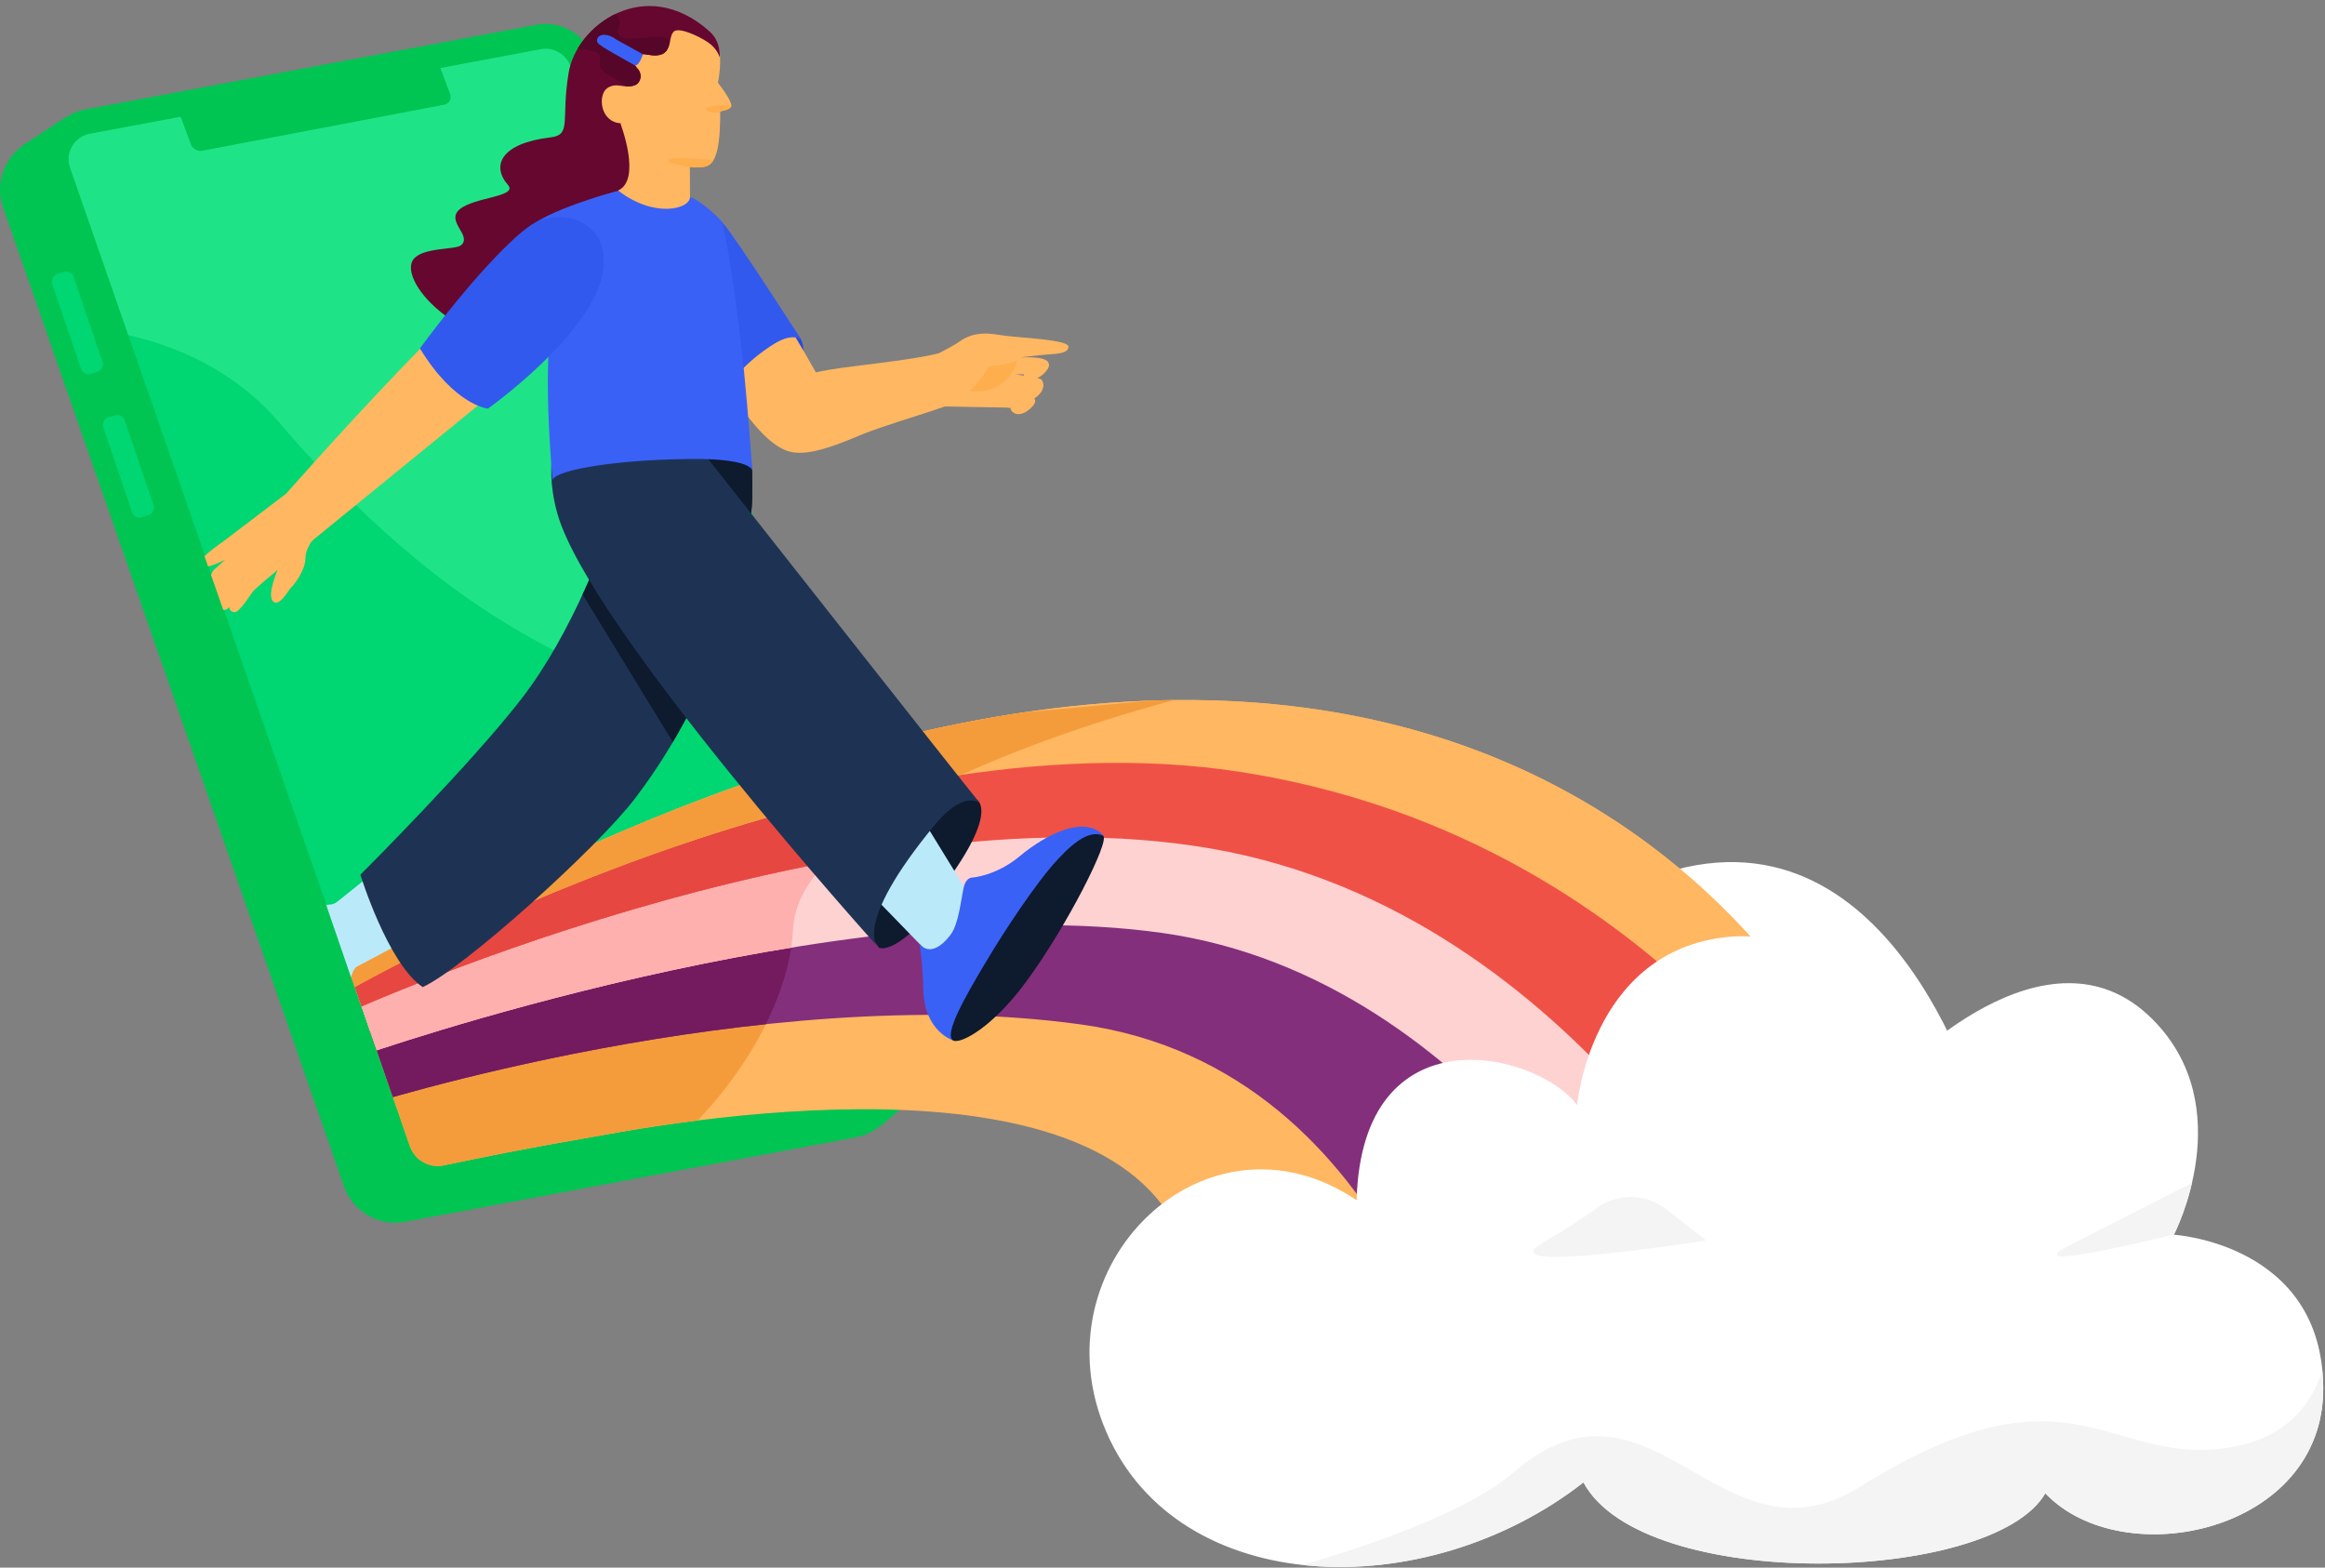
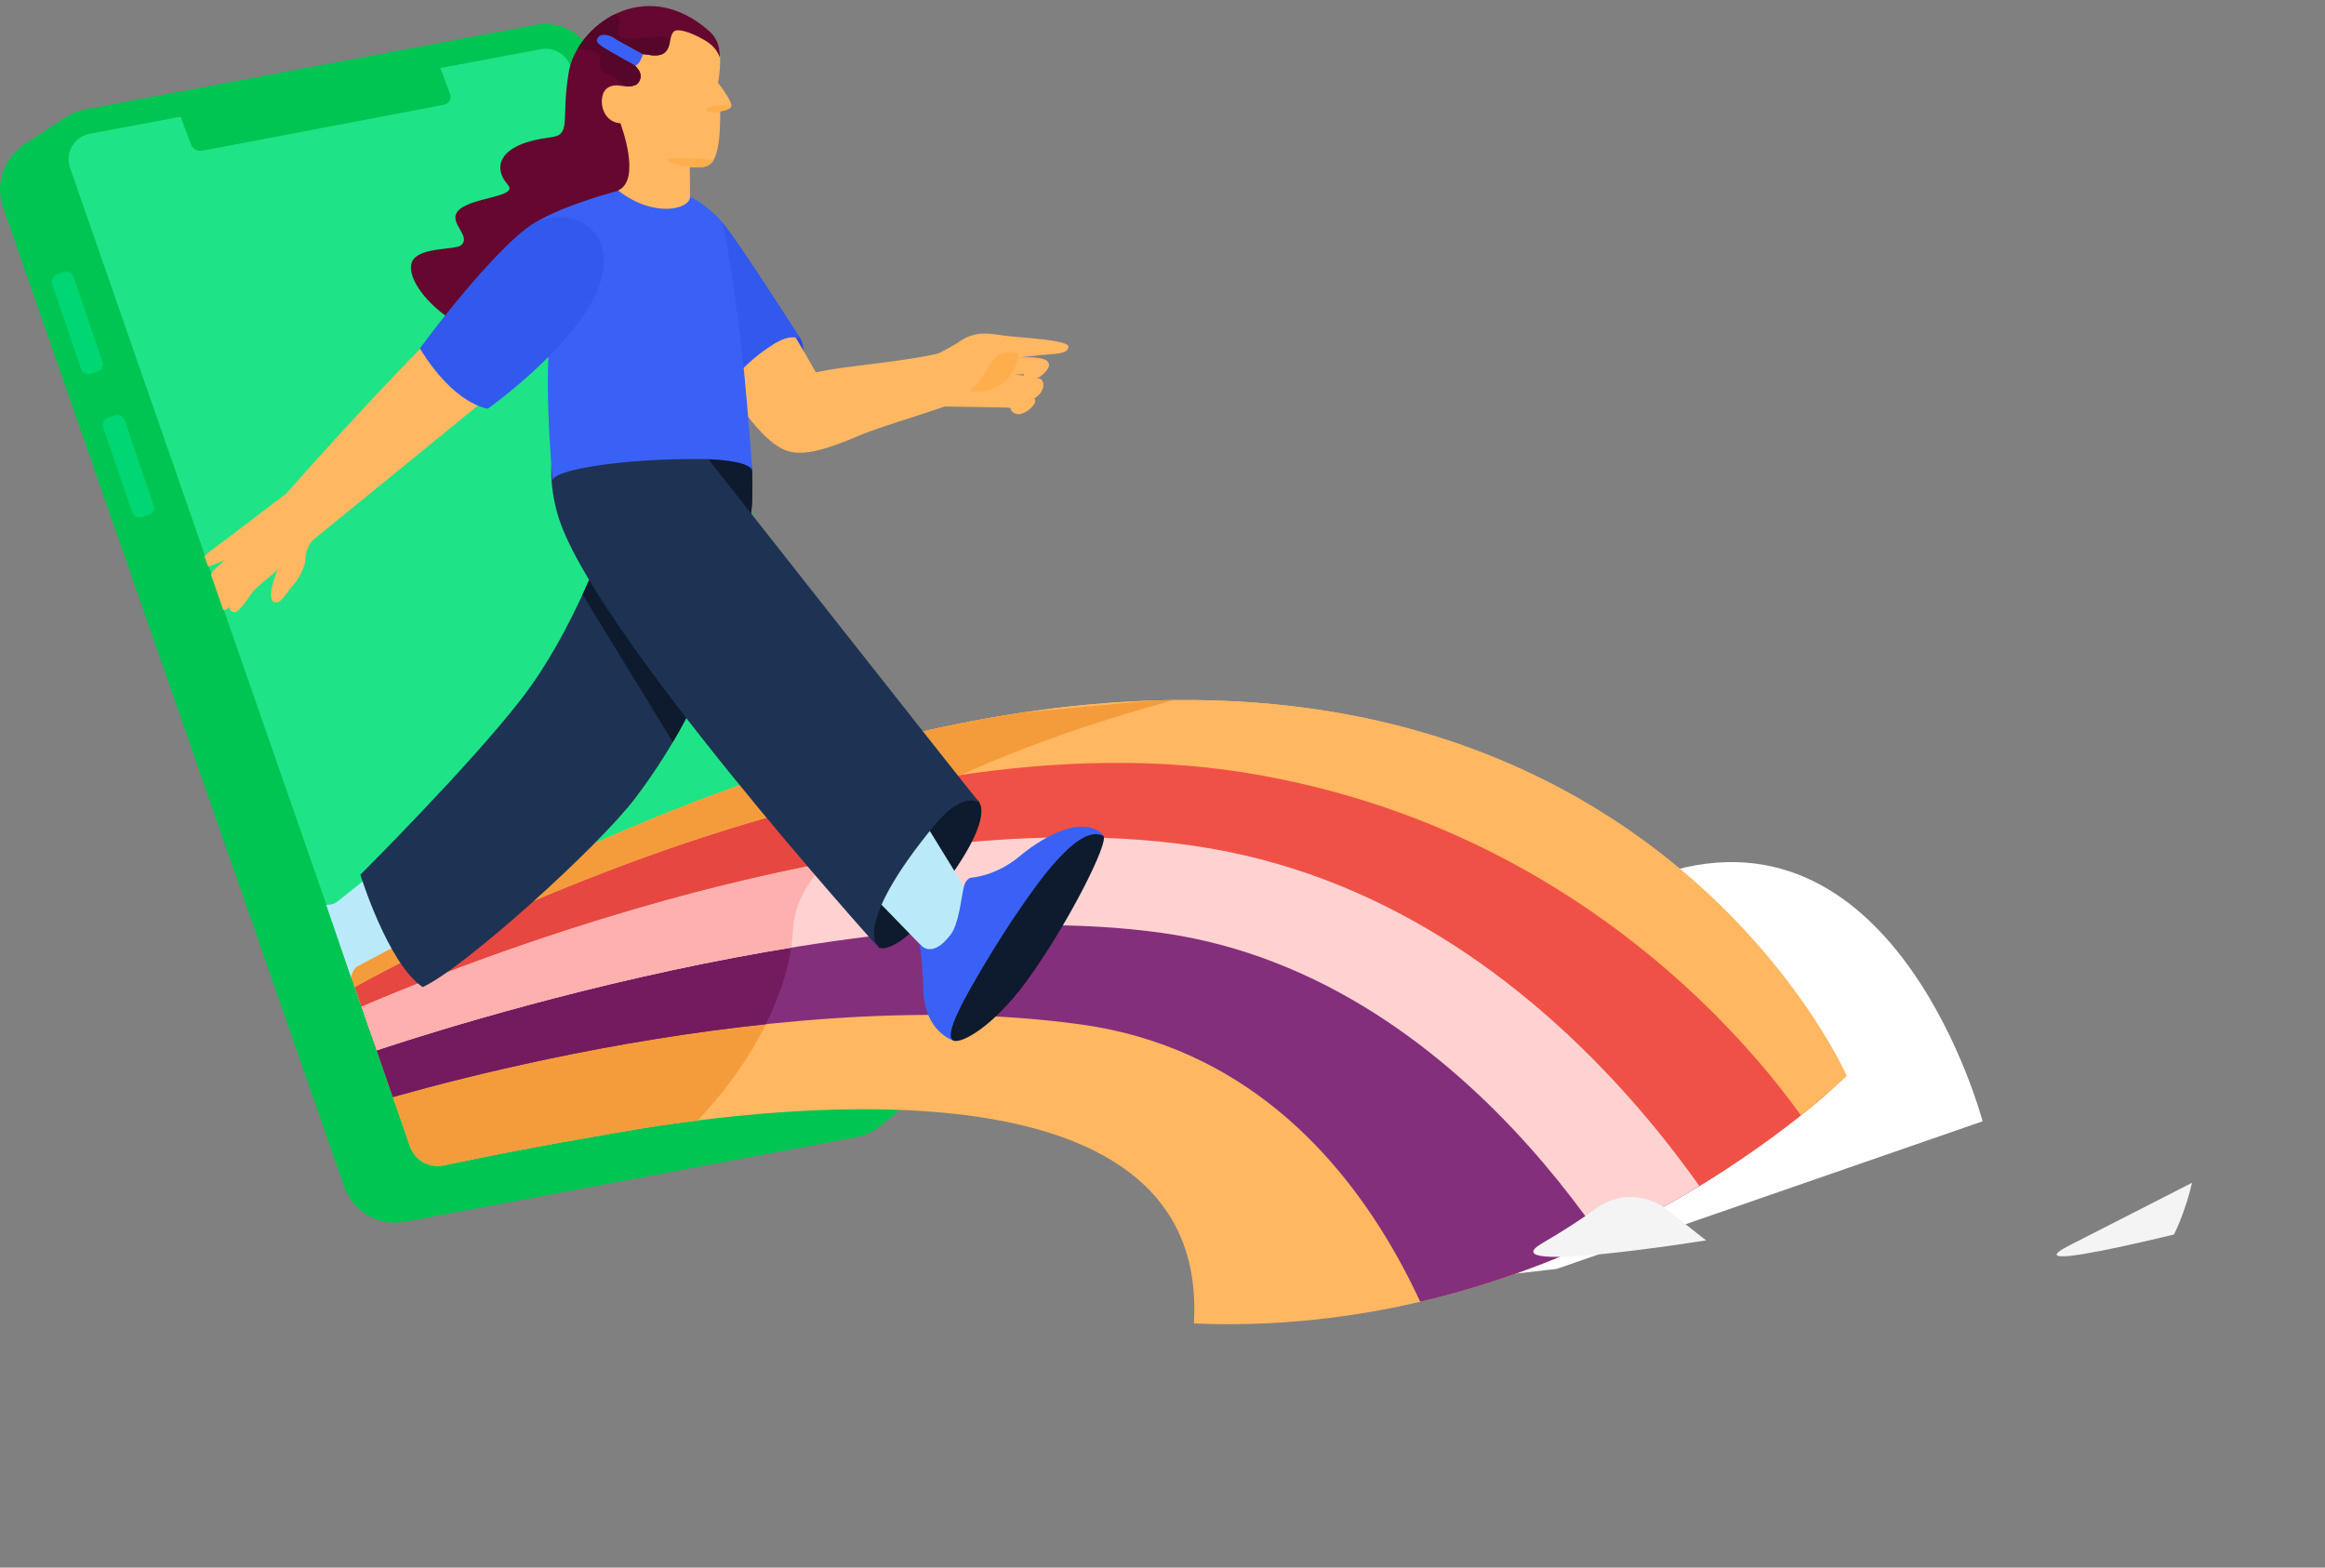
<svg xmlns="http://www.w3.org/2000/svg" xmlns:xlink="http://www.w3.org/1999/xlink" version="1.1" id="Calque_2" x="0px" y="0px" viewBox="0 0 660 445" enable-background="new 0 0 660 445" xml:space="preserve">
  <rect x="0" y="0" width="660" height="445" fill="#808080" stroke="none" />
  <g id="ARC_EN_CIEL">
    <g>
      <path fill="#FFFFFF" d="M346.5,371.1c0,0-30-40.9,20.4-76.3c50.4-35.4,81.8,3.4,81.8,3.4s-13.9-38.6,23.8-50.4    c66.3-20.8,90.3,70.5,90.3,70.5l-120.9,41.9L346.5,371.1L346.5,371.1z" />
      <g>
        <path fill="#00C552" stroke="#00C552" stroke-width="8.8" stroke-miterlimit="10" d="M13.4,43l128-24.1c5.3-1,10.6,2.1,12.4,7.2     l96.7,278c2.2,6.3-1.8,13.2-8.3,14.4l-128,24c-5.3,1-10.6-2-12.4-7.2L5,57.4C2.8,51.1,6.8,44.3,13.4,43z" />
        <path fill="#00D672" d="M16.2,77.8l1.9-0.6c1.1-0.4,2.4,0.2,2.8,1.4l8.2,24.1c0.4,1.1-0.2,2.4-1.4,2.8l-1.9,0.6     c-1.1,0.4-2.4-0.2-2.8-1.4l-8.2-24.1C14.5,79.5,15.1,78.2,16.2,77.8z" />
        <path fill="#00D672" d="M30.7,118.5l1.9-0.6c1.1-0.4,2.4,0.2,2.8,1.4l8.2,24.1c0.4,1.1-0.2,2.4-1.4,2.8l-1.9,0.6     c-1.1,0.4-2.4-0.2-2.8-1.4l-8.2-24.1C29,120.1,29.6,118.8,30.7,118.5z" />
        <path fill="#00C552" d="M6.6,41.2l12-7.9c0,0-1.8,20.7-1.7,20.9S4.3,54.3,4.3,54.3L6.6,41.2z" />
        <polygon fill="#00C552" points="250.3,319.4 261.3,310 259.2,306.9 243.8,318.5    " />
        <g>
          <path fill="#1EE487" d="M24.9,34.5l128-24c5.3-1,10.6,2.1,12.4,7.2l96.7,278c2.2,6.3-1.8,13.2-8.3,14.4l-128,24      c-5.3,1-10.6-2-12.4-7.2l-96.7-278C14.3,42.5,18.3,35.7,24.9,34.5L24.9,34.5z" />
          <g>
            <defs>
              <path id="SVGID_1_" d="M24.9,34.5l128-24c5.3-1,10.6,2.1,12.4,7.2l96.7,278c2.2,6.3-1.8,13.2-8.3,14.4l-128,24        c-5.3,1-10.6-2-12.4-7.2l-96.7-278C14.3,42.5,18.3,35.7,24.9,34.5L24.9,34.5z" />
            </defs>
            <clipPath id="SVGID_00000178905636926317792550000012639357264730052279_">
              <use xlink:href="#SVGID_1_" overflow="visible" />
            </clipPath>
            <g clip-path="url(#SVGID_00000178905636926317792550000012639357264730052279_)">
-               <path fill="#00D672" d="M-62.5,105.1c0,0,97.1-37.7,142.1,15.2C187.7,247.4,262.7,169.7,325,277.9        c-18.4,146-158.7,111-158.7,111L25.3,367.5L-62.5,105.1z" />
-             </g>
+               </g>
          </g>
          <path fill="none" stroke="#00C552" stroke-width="7.04" stroke-miterlimit="10" d="M24.9,34.5l128-24c5.3-1,10.6,2.1,12.4,7.2      l96.7,278c2.2,6.3-1.8,13.2-8.3,14.4l-128,24c-5.3,1-10.6-2-12.4-7.2l-96.7-278C14.3,42.5,18.3,35.7,24.9,34.5L24.9,34.5z" />
        </g>
        <path fill="#00C552" stroke="#00C552" stroke-width="1.86" stroke-miterlimit="10" d="M55.1,40.7l-3-8c-0.3-0.8,0.1-1.6,0.9-1.8     l68.9-13.1c0.8-0.2,1.7,0.4,2,1.2l3,8c0.3,0.8-0.1,1.6-0.9,1.8L57.1,41.9C56.3,42,55.4,41.5,55.1,40.7z" />
      </g>
      <g>
        <path fill="#FFB761" d="M524.2,305.4c0,0-96.1-218.2-425.3-30.5l17.4,50.3c1.4,4.1,5.5,6.5,9.7,5.6c12.7-2.6,19.2-4.1,50.3-9.5     c50.1-8.6,167.2-20.7,162.6,54.4C448.9,380.3,524.2,305.4,524.2,305.4L524.2,305.4z" />
        <g>
          <defs>
            <path id="SVGID_00000129164763754881719700000006710343953621209249_" d="M524.2,305.4c0,0-96.1-218.2-425.3-30.5l17.4,50.3       c1.4,4.1,5.5,6.5,9.7,5.6c12.7-2.6,19.2-4.1,50.3-9.5c50.1-8.6,167.2-20.7,162.6,54.4C448.9,380.3,524.2,305.4,524.2,305.4       L524.2,305.4z" />
          </defs>
          <clipPath id="SVGID_00000022561644307560556250000003791934149763327112_">
            <use xlink:href="#SVGID_00000129164763754881719700000006710343953621209249_" overflow="visible" />
          </clipPath>
          <g clip-path="url(#SVGID_00000022561644307560556250000003791934149763327112_)">
            <path fill="#F49C3B" d="M336.1,198c0,0-109.4,26.9-111,65.9c-1,25.1-25.8,69.1-82.6,89.7c-56.8,20.6-141,7.9-141,7.9l27.9-135       L336.1,198L336.1,198z" />
            <g>
              <path fill="#832F7C" d="M102.2,314.2c0,0,112.8-36.1,204.6-23.4s110.8,122.3,110.8,122.3l105.6-54.3        c0,0-103-102.5-214.7-106.3s-204.1,40.6-204.1,40.6L102.2,314.2L102.2,314.2z" />
              <g>
                <defs>
                  <path id="SVGID_00000181769098853612600840000008179967070456488625_" d="M102.2,314.2c0,0,112.8-36.1,204.6-23.4          s110.8,122.3,110.8,122.3l105.6-54.3c0,0-103-102.5-214.7-106.3s-204.1,40.6-204.1,40.6L102.2,314.2L102.2,314.2z" />
                </defs>
                <clipPath id="SVGID_00000103974306281293246600000000310381980939752623_">
                  <use xlink:href="#SVGID_00000181769098853612600840000008179967070456488625_" overflow="visible" />
                </clipPath>
                <g clip-path="url(#SVGID_00000103974306281293246600000000310381980939752623_)">
                  <path fill="#741A5F" d="M336.1,198c0,0-109.4,26.9-111,65.9c-1,25.1-25.8,69.1-82.6,89.7c-56.8,20.6-141,7.9-141,7.9          l27.9-135L336.1,198L336.1,198z" />
                </g>
              </g>
            </g>
            <g>
              <path fill="#FFD2D2" d="M102.4,299.7c0,0,135.5-47.7,227.3-34.9s140.1,112,140.1,112l58.8-45.1c0,0-103-102.5-214.7-106.3        S93.5,282.6,93.5,282.6L102.4,299.7L102.4,299.7z" />
              <g>
                <defs>
                  <path id="SVGID_00000068640852004283109620000003603913387921785219_" d="M102.4,299.7c0,0,135.5-47.7,227.3-34.9          s140.1,112,140.1,112l58.8-45.1c0,0-103-102.5-214.7-106.3S93.5,282.6,93.5,282.6L102.4,299.7L102.4,299.7z" />
                </defs>
                <clipPath id="SVGID_00000129189675110179173560000015951017599787593392_">
                  <use xlink:href="#SVGID_00000068640852004283109620000003603913387921785219_" overflow="visible" />
                </clipPath>
                <g clip-path="url(#SVGID_00000129189675110179173560000015951017599787593392_)">
                  <path fill="#FEB0AF" d="M336.1,198c0,0-109.4,26.9-111,65.9c-1,25.1-25.8,69.1-82.6,89.7c-56.8,20.6-141,7.9-141,7.9          l27.9-135L336.1,198L336.1,198z" />
                </g>
              </g>
            </g>
            <g>
              <path fill="#F05146" d="M94.4,289.3c0,0,143.8-66.8,249.5-48.4S502,368.7,502,368.7l39.5-32.2c0,0-31.6-36.8-35.7-40.5        c-19.4-18-80.4-70.7-136.9-78.2c-51.1-6.8-79.9-15.7-169.5,15.4c-29.9,10.4-63.6,30.6-111.1,49.6        C83.3,288.8,94.4,289.3,94.4,289.3L94.4,289.3z" />
              <g>
                <defs>
                  <path id="SVGID_00000010268927697498767330000017480346896410620828_" d="M94.4,289.3c0,0,143.8-66.8,249.5-48.4          S502,368.7,502,368.7l39.5-32.2c0,0-31.6-36.8-35.7-40.5c-19.4-18-80.4-70.7-136.9-78.2c-51.1-6.8-79.9-15.7-169.5,15.4          c-29.9,10.4-63.6,30.6-111.1,49.6C83.3,288.8,94.4,289.3,94.4,289.3L94.4,289.3z" />
                </defs>
                <clipPath id="SVGID_00000067232716433295716010000002944754408850552196_">
                  <use xlink:href="#SVGID_00000010268927697498767330000017480346896410620828_" overflow="visible" />
                </clipPath>
                <g clip-path="url(#SVGID_00000067232716433295716010000002944754408850552196_)">
                  <path fill="#E74741" d="M336.1,198c0,0-109.4,26.9-111,65.9c-1,25.1-25.8,69.1-82.6,89.7c-56.8,20.6-141,7.9-141,7.9          l27.9-135L336.1,198L336.1,198z" />
                </g>
              </g>
            </g>
            <g>
              <path fill="#FFB761" d="M99.6,280.8c0,0,138.8-79.6,253-61.6c114.2,18,165.1,107.2,165.1,107.2l59.9-48.4        c0,0-85.4-95-190.6-100.6c-105.2-5.6-298.1,72.9-298.1,72.9L99.6,280.8L99.6,280.8z" />
              <g>
                <defs>
                  <path id="SVGID_00000165219693712869469520000006195907274046158469_" d="M99.6,280.8c0,0,138.8-79.6,253-61.6          c114.2,18,165.1,107.2,165.1,107.2l59.9-48.4c0,0-85.4-95-190.6-100.6c-105.2-5.6-298.1,72.9-298.1,72.9L99.6,280.8          L99.6,280.8z" />
                </defs>
                <clipPath id="SVGID_00000112602778973924072720000016255723145261823122_">
                  <use xlink:href="#SVGID_00000165219693712869469520000006195907274046158469_" overflow="visible" />
                </clipPath>
                <g clip-path="url(#SVGID_00000112602778973924072720000016255723145261823122_)">
                  <path fill="#F49C3B" d="M336.1,198c0,0-109.4,26.9-111,65.9c-1,25.1-25.8,69.1-82.6,89.7c-56.8,20.6-141,7.9-141,7.9          l27.9-135L336.1,198L336.1,198z" />
                </g>
              </g>
            </g>
          </g>
        </g>
      </g>
      <g>
-         <path fill="#FFFFFF" d="M447.7,313.7c0,0,3.8-42.3,40.8-47.5c37-5.2,50.1,38.5,50.1,38.5s42.5-45.3,72.4-15.4     c25,25,6.1,61.2,6.1,61.2s42.2,2.5,42.4,43.5c0.2,41-56.9,53-78.9,29.9c-14.9,25.9-114.3,28.3-131.1-3.1     c-44.8,35-114.9,33-135.4-14.2c-20.5-47.2,28.3-94.7,71-65.9C386.6,286.5,436.3,298.5,447.7,313.7L447.7,313.7z" />
        <g>
          <defs>
            <path id="SVGID_00000152262347422581325790000002557798144684595641_" d="M447.7,313.7c0,0,3.8-42.3,40.8-47.5       c37-5.2,50.1,38.5,50.1,38.5s42.5-45.3,72.4-15.4c25,25,6.1,61.2,6.1,61.2s42.2,2.5,42.4,43.5c0.2,41-56.9,53-78.9,29.9       c-14.9,25.9-114.3,28.3-131.1-3.1c-44.8,35-114.9,33-135.4-14.2c-20.5-47.2,28.3-94.7,71-65.9       C386.6,286.5,436.3,298.5,447.7,313.7L447.7,313.7z" />
          </defs>
          <clipPath id="SVGID_00000168803724134033632640000014562393131616993978_">
            <use xlink:href="#SVGID_00000152262347422581325790000002557798144684595641_" overflow="visible" />
          </clipPath>
          <g clip-path="url(#SVGID_00000168803724134033632640000014562393131616993978_)">
-             <path fill="#F4F4F4" d="M660.2,356.2c0,0,11.1,46.9-25.2,54.3s-45.4-26.9-107.1,11.6c-39.5,24.7-59.1-38-98.3-4.1       c-23.8,20.6-98.8,36.2-98.8,36.2l290.7,28.3l64-50.6L660.2,356.2L660.2,356.2z" />
            <path fill="#F4F4F4" d="M634.7,329.4c0,0-26,13.3-47.2,24.1s56.3-9.8,56.3-9.8L634.7,329.4L634.7,329.4z" />
            <path fill="#F4F4F4" d="M473.1,343.3c-5.8-4.5-13.8-4.7-19.8-0.4c-4,2.9-9.3,6.4-15.5,10c-15.7,9.2,46.5-0.8,46.5-0.8       L473.1,343.3L473.1,343.3z" />
          </g>
        </g>
      </g>
      <g>
        <defs>
          <polygon id="SVGID_00000150810502575774308370000005087977923564461696_" points="34,89 92.5,256.6 100.5,279.9 112,311.4       313.2,301.5 376.2,85.2 249.8,-57.9 34,35.2     " />
        </defs>
        <clipPath id="SVGID_00000105408204330653477600000016657315541016985488_">
          <use xlink:href="#SVGID_00000150810502575774308370000005087977923564461696_" overflow="visible" />
        </clipPath>
        <g clip-path="url(#SVGID_00000105408204330653477600000016657315541016985488_)">
          <g>
            <path fill="#BAEAFA" d="M95.7,256c-0.7,0.5-1.4,0.8-2.3,0.8c-3,0.1-10.6,1.4-9.6,12.3c0.3,3.4,0.2,9.4-1.3,16       c-1.9,8.6,1.3,17,5,17.8c3.8,0.8,10.6-4.9,11-16.2c0.4-11.6,2.8-12.3,2.8-12.3l26.9-14.3l-9.9-22.2L95.7,256L95.7,256z" />
            <g>
              <defs>
                <path id="SVGID_00000095319855181170719560000010878226521421809331_" d="M95.7,256c-0.7,0.5-1.4,0.8-2.3,0.8         c-3,0.1-10.6,1.4-9.6,12.3c0.3,3.4,0.2,9.4-1.3,16c-1.9,8.6,1.3,17,5,17.8c3.8,0.8,10.6-4.9,11-16.2         c0.4-11.6,2.8-12.3,2.8-12.3l26.9-14.3l-9.9-22.2L95.7,256L95.7,256z" />
              </defs>
              <clipPath id="SVGID_00000127007436536002379710000000487526099443725748_">
                <use xlink:href="#SVGID_00000095319855181170719560000010878226521421809331_" overflow="visible" />
              </clipPath>
              <g clip-path="url(#SVGID_00000127007436536002379710000000487526099443725748_)">
                <path fill="#3A61F6" d="M92.4,255.8c0,0-8.3,8.5-5.2,11.8s6.2,4.6,6.2,4.6s6,2.3,6.8,8.7s-1.7,32.4-15.1,31.9         s-23-44.4-23-44.4l22-20.7L92.4,255.8L92.4,255.8z" />
              </g>
            </g>
          </g>
          <g>
            <path fill="#1E3353" d="M213.5,133.3c0,0,0.2,7.6-0.1,10.7c-1.4,14-7.7,49.2-33.1,82.6c-10.8,14.2-48.8,48.4-60.3,53.6       c-9.9-6.6-17.7-31.9-17.7-31.9s31-30.9,45.7-49.9c14.7-19,23.4-44,29-57.4c1.2-2.8,17.4-18.3,27.4-17.2       C212.7,124.7,213.5,133.3,213.5,133.3L213.5,133.3z" />
            <g>
              <defs>
                <path id="SVGID_00000021088812982537709720000013335553007122445994_" d="M213.5,133.3c0,0,0.2,7.6-0.1,10.7         c-1.4,14-7.7,49.2-33.1,82.6c-10.8,14.2-48.8,48.4-60.3,53.6c-9.9-6.6-17.7-31.9-17.7-31.9s31-30.9,45.7-49.9         c14.7-19,23.4-44,29-57.4c1.2-2.8,17.4-18.3,27.4-17.2C212.7,124.7,213.5,133.3,213.5,133.3L213.5,133.3z" />
              </defs>
              <clipPath id="SVGID_00000079468114292965977130000000960744211422330013_">
                <use xlink:href="#SVGID_00000021088812982537709720000013335553007122445994_" overflow="visible" />
              </clipPath>
              <g clip-path="url(#SVGID_00000079468114292965977130000000960744211422330013_)">
                <polygon fill="#0E1A2D" points="160.7,161.1 196.9,220.3 216.3,187.7        " />
                <polygon fill="#0E1A2D" points="199.6,129.4 195.5,134.7 219.3,160.3 223.5,131.3        " />
              </g>
            </g>
          </g>
          <path fill="#274AE0" d="M227.1,95.9c4.4,6.9-7.3,19.1-24.8,19C184.9,114.8,220.6,85.6,227.1,95.9z" />
          <g>
            <path fill="#FFB761" d="M203.8,23.5c0,0.7,0.6,3.3,0.6,4c0.2,8.9,0,17.4-3.1,19.3c-2.8,1.8-9.1-0.1-15.3-1.5       c-10.9-2.2-19.2-7.2-19.6-20.4c-0.4-13.2,9.3-20.3,20.4-20.6c8.9-0.3,12.7,2.9,16.9,8.2C205.3,16.6,203.8,23.5,203.8,23.5       L203.8,23.5z" />
            <g>
              <defs>
                <path id="SVGID_00000097474879167880296570000017706228206875436206_" d="M203.8,23.5c0,0.7,0.6,3.3,0.6,4         c0.2,8.9,0,17.4-3.1,19.3c-2.8,1.8-9.1-0.1-15.3-1.5c-10.9-2.2-19.2-7.2-19.6-20.4c-0.4-13.2,9.3-20.3,20.4-20.6         c8.9-0.3,12.7,2.9,16.9,8.2C205.3,16.6,203.8,23.5,203.8,23.5L203.8,23.5z" />
              </defs>
              <clipPath id="SVGID_00000022540454185597297520000009385318347698636189_">
                <use xlink:href="#SVGID_00000097474879167880296570000017706228206875436206_" overflow="visible" />
              </clipPath>
              <g clip-path="url(#SVGID_00000022540454185597297520000009385318347698636189_)">
                <path fill="#FFAE4D" d="M189.9,45.1c0.6-0.4,12.1-0.2,12.7,0.6c0.9,1.4-3.3,2.2-6.7,1.7C192.1,46.9,188.6,46,189.9,45.1         L189.9,45.1z" />
              </g>
            </g>
          </g>
          <g>
            <path fill="#66072F" d="M181,19.5c1.6,1.8,0.7,4.2-0.8,4.7c-3,1.1-5.1-1-7.8,0.8c-2.7,1.8-2.2,9.6,3.8,10       c1.4,13.2,2.9,41.8-11.4,44.6c-2.3,0.4,6.5,18.8-2.1,19.5c-31.7,2.5-49.8-19.3-45.4-25.4c2.6-3.6,11.9-2.7,13.6-4.1       c3.2-2.8-4.5-6.7-0.4-10.2c4.2-3.5,16.6-3.5,13.7-6.9c-4.8-5.5-2-11.8,12-13.5c6.2-0.7,3-4.8,5.2-18.2       C163.4,7.5,183-7.5,201.4,8.9c3.4,3,2.9,7.4,2.9,7.4s-0.6-2.4-3.2-4.2c-2.9-2-8-4.2-9.6-3.3c-2.4,1.5,0.4,8.3-7.8,6.7       C179.5,14.8,178.7,17,181,19.5L181,19.5z" />
            <g>
              <defs>
                <path id="SVGID_00000037687485237733148440000011930925836327461262_" d="M181,19.5c1.6,1.8,0.7,4.2-0.8,4.7         c-3,1.1-5.1-1-7.8,0.8c-2.7,1.8-2.2,9.6,3.8,10c1.4,13.2,2.9,41.8-11.4,44.6c-2.3,0.4,6.5,18.8-2.1,19.5         c-31.7,2.5-49.8-19.3-45.4-25.4c2.6-3.6,11.9-2.7,13.6-4.1c3.2-2.8-4.5-6.7-0.4-10.2c4.2-3.5,16.6-3.5,13.7-6.9         c-4.8-5.5-2-11.8,12-13.5c6.2-0.7,3-4.8,5.2-18.2C163.4,7.5,183-7.5,201.4,8.9c3.4,3,2.9,7.4,2.9,7.4s-0.6-2.4-3.2-4.2         c-2.9-2-8-4.2-9.6-3.3c-2.4,1.5,0.4,8.3-7.8,6.7C179.5,14.8,178.7,17,181,19.5L181,19.5z" />
              </defs>
              <clipPath id="SVGID_00000147213098360319571660000012978554001351008899_">
                <use xlink:href="#SVGID_00000037687485237733148440000011930925836327461262_" overflow="visible" />
              </clipPath>
              <g clip-path="url(#SVGID_00000147213098360319571660000012978554001351008899_)">
                <path fill="#560628" d="M164.1,5c0,0,13.9-4.3,11.6,2.5s11.3,1,14.1,3.7c2.8,2.7-9.1,16-9.1,16s-3-3.4-8.2-6.1         c-5.2-2.7,1.3-5.8-5.7-6.9c-7-1.1-8.2-0.7-8.2-0.7L164.1,5L164.1,5z" />
              </g>
            </g>
          </g>
          <path fill="#FFB761" d="M201.7,19.4c0,0,0.8,2.5,2.5,4.6c1.8,2.3,3.7,5.4,3.4,6.2c-0.7,1.8-7.8,1.7-7.8,1.7l-2.9-1" />
          <path fill="#FFB761" d="M272.3,97.3c0,0-4.4,2.6-4.6,2.7c-10.8,2.8-27.4,3.7-36.1,5.7c-7-12.4-22.2-38.6-32.6-43.5      c-3.2-1.5-15.6-2-15.6,8.4c0,5.4,8,16.8,16.3,29.3c8.6,12.9,16.3,25.8,24.1,28.2c4.6,1.4,11.3-0.7,20-4.4      c7.7-3.3,24.6-7.8,30.1-10.6C276.2,111.9,272.3,97.3,272.3,97.3L272.3,97.3z" />
          <path fill="#3259ED" d="M227.5,96.5c0,0-18.7-29.2-22.3-33.2c-4-4.4-23.7,1.5-19,13.4c4.3,11,17,27.5,19.9,33.8      c0,0,4.4-7.3,14-13.1C225.4,94.3,227.5,96.5,227.5,96.5L227.5,96.5z" />
          <path fill="#0E1A2D" d="M277,226.8c0,0,7.2,2.7-9.1,24.6c-2.6,3.5-6,10.2-8.3,12.4c-7.3,6.9-10.1,5.2-10.1,5.2l-6.5-9.5      l-2.3-10.9l6.9-26.1L277,226.8L277,226.8z" />
          <polygon fill="#BAEAFA" points="238.2,194 278.1,258.9 267.2,274.3 217.8,223.4     " />
          <path fill="#1E3353" d="M197.1,125.3c0,0,78.8,100.1,81,102.6c-2.8-1.7-7.2-0.4-12.7,6.2c-24,29.1-16,34.9-16,34.9      s-82.3-91.2-91.2-123.3c-4.4-15.8,1-24.9,1-24.9L197.1,125.3L197.1,125.3z" />
          <g>
            <polygon fill="#FFB761" points="195.8,40.1 195.9,61.2 175.2,62.1 176.4,30.3      " />
            <g>
              <defs>
                <polygon id="SVGID_00000079465077144921726960000012866058683842801289_" points="195.8,40.1 195.9,61.2 175.2,62.1          176.4,30.3        " />
              </defs>
              <clipPath id="SVGID_00000129170825972168777270000017767982903100102799_">
                <use xlink:href="#SVGID_00000079465077144921726960000012866058683842801289_" overflow="visible" />
              </clipPath>
              <g clip-path="url(#SVGID_00000129170825972168777270000017767982903100102799_)">
                <path fill="#FFAE4D" d="M189.9,45.1c0.6-0.4,12.1-0.2,12.7,0.6c0.9,1.4-3.3,2.2-6.7,1.7C192.1,46.9,188.6,46,189.9,45.1         L189.9,45.1z" />
              </g>
            </g>
          </g>
          <path fill="#3A61F6" d="M195.9,55.9c-0.1,3.5-10.2,6.1-20.4-1.8c0,0-21.7,5.8-26.5,11.5c-5,5.9,13,6,10.1,14      c-5.6,15.5-3.2,43.6-2.3,56.8c0.3-3.1,20.2-6.3,42.6-6.1c6.6,0.1,13.4,1,14.2,3.3c-0.7-8.4-1.1-14.8-2.4-28.3      c-0.6-6-3.8-33.5-6.3-42.4C199.9,57.4,195.9,55.9,195.9,55.9L195.9,55.9z" />
          <path fill="#FFB761" d="M76.3,145.7c5.6-6.4,66.6-75.8,78.4-76.5c17-1.1-1.7,31.8-1.7,31.8l-68.2,55.6" />
          <path fill="#3259ED" d="M152.1,63.1c-5.7,2.8-19.3,17.4-32.9,35.8c9.9,16.2,19.3,17.1,19.3,17.1s30.4-21.6,32.7-39.3      C173.1,63,160.3,59.1,152.1,63.1z" />
          <path fill="#FFB761" d="M89.6,152.2c0,0-2.9,3.1-2.9,6.3s-3,7.3-3.9,8.1s-3.5,5.9-5.3,4.1c-1.8-1.8,1.3-8.9,1.3-8.9      s-6.3,5.2-7,6.1s-3.9,6.1-5.3,5.9c-3.3-0.5,0.2-5.5,0.2-5.5s-0.8,4.4-2.8,4.8s-2.6-0.7-2.6-2.2c0-0.5,0.2-3.3,1.2-4.4      c2.1-2.3,4.4-4.5,4.4-4.5s-3.9,7.4-5.7,7.2s-2.4-2.1-1.8-3.1c0.2-0.4,0.1-3.1,1.3-4.3c1.6-1.5,3.2-2.9,3.2-2.9s-6.2,3.2-7.5,1.8      c-1.3-1.4,7.1-7.1,7.1-7.1L81,140.3C81,140.3,89.6,152.2,89.6,152.2z" />
          <path fill="#FFB761" d="M289.1,111.2c0,0,5.5,1.2,4.7,2.9c-1.3,2.6-8,1.6-8,1.6l-22-0.4l-1.7-12.8c0,0,7.5-3.6,10.2-5.5      c4.8-3.5,9.8-2.1,13-1.7c4.4,0.6,17.9,1.1,18,3.1c0,2.2-4,2-7.9,2.4c-3.2,0.3-6.1,0.7-6.1,0.7s7.4-0.6,8.3,1.4      c0.9,1.9-1.7,3.1-3.9,3.2s-5.5,0.2-5.5,0.2s7,0.8,7.5,1.5s1,2.6-0.5,3.2S289.1,111.2,289.1,111.2L289.1,111.2z" />
          <path fill="#3A61F6" d="M270.7,295.4c0,0-8.4-2.5-8.6-14.6c-0.2-8.2-1.1-12.9-1.1-12.9s3.2,4.8,8.8-2.5c2.4-3.1,3-10.3,3.8-13.6      c0.7-2.9,2.5-2.7,2.5-2.7s6.7-0.5,13.3-6c7.8-6.5,18.5-11.7,23.8-6C280.2,276.2,270.7,295.4,270.7,295.4z" />
          <path fill="#0E1A2D" d="M270.7,295.4c-3.2-1.3,3.8-13.3,8.5-21.2c6.9-11.7,15-23.3,19.5-28.5c4.8-5.5,10.1-10.4,14.4-8.5      c2.3,1-10.3,25.9-21.9,41.6C281.6,291.8,272.8,296.3,270.7,295.4L270.7,295.4z" />
          <path fill="#FFB761" d="M288.7,114.5c0,0-3.4,1.1-0.9,2.7s6.5-2.5,6-3.4S288.7,114.5,288.7,114.5L288.7,114.5z" />
          <path fill="#FFB761" d="M290,110.2c0,0-2.6,1.8-0.1,3.4s6.5-2.5,6-3.4C295.4,109.4,290,110.2,290,110.2L290,110.2z" />
          <path fill="#FFB761" d="M292.4,104.7c0,0-3.4,1.1-0.9,2.7c2.5,1.6,6.5-2.5,6-3.4S292.4,104.8,292.4,104.7L292.4,104.7z" />
          <path fill="#FFAE4D" d="M289.2,100.4c0,0-1,11.7-14,10.7c0,0,2.9-2.8,4.7-5.7S283,98.9,289.2,100.4L289.2,100.4z" />
-           <path fill="#FFB761" d="M276.5,97c0,0,7.9,2,9.5,1.9c1.5-0.1,4.5,0.4,4.3,2.1s-6.2,2.8-9.2,2.9s-8.7-2.3-8.7-2.3" />
          <path fill="#FFAE4D" d="M207.4,30.4c-0.8,1-3,1.2-3,1.2V32c-2.9,0.1-4.1-0.5-4-1.1c0-0.3,1-0.7,2.8-0.9      C204.6,29.9,207.8,29.7,207.4,30.4L207.4,30.4z" />
          <path fill="#3A61F6" d="M174.9,11.2l7.6,4.2c0,0-0.9,3.1-2.2,3.2c-9.9-5.6-11.1-6.1-10.8-7.4C169.9,9.4,172.8,9.5,174.9,11.2z" />
        </g>
      </g>
      <path fill="#66072F" d="M176.1,35c0,0,6.2,16.1-0.7,19.1c-8.9,2.7-20.9,4.2-20.9,4.2L176.1,35z" />
    </g>
  </g>
</svg>